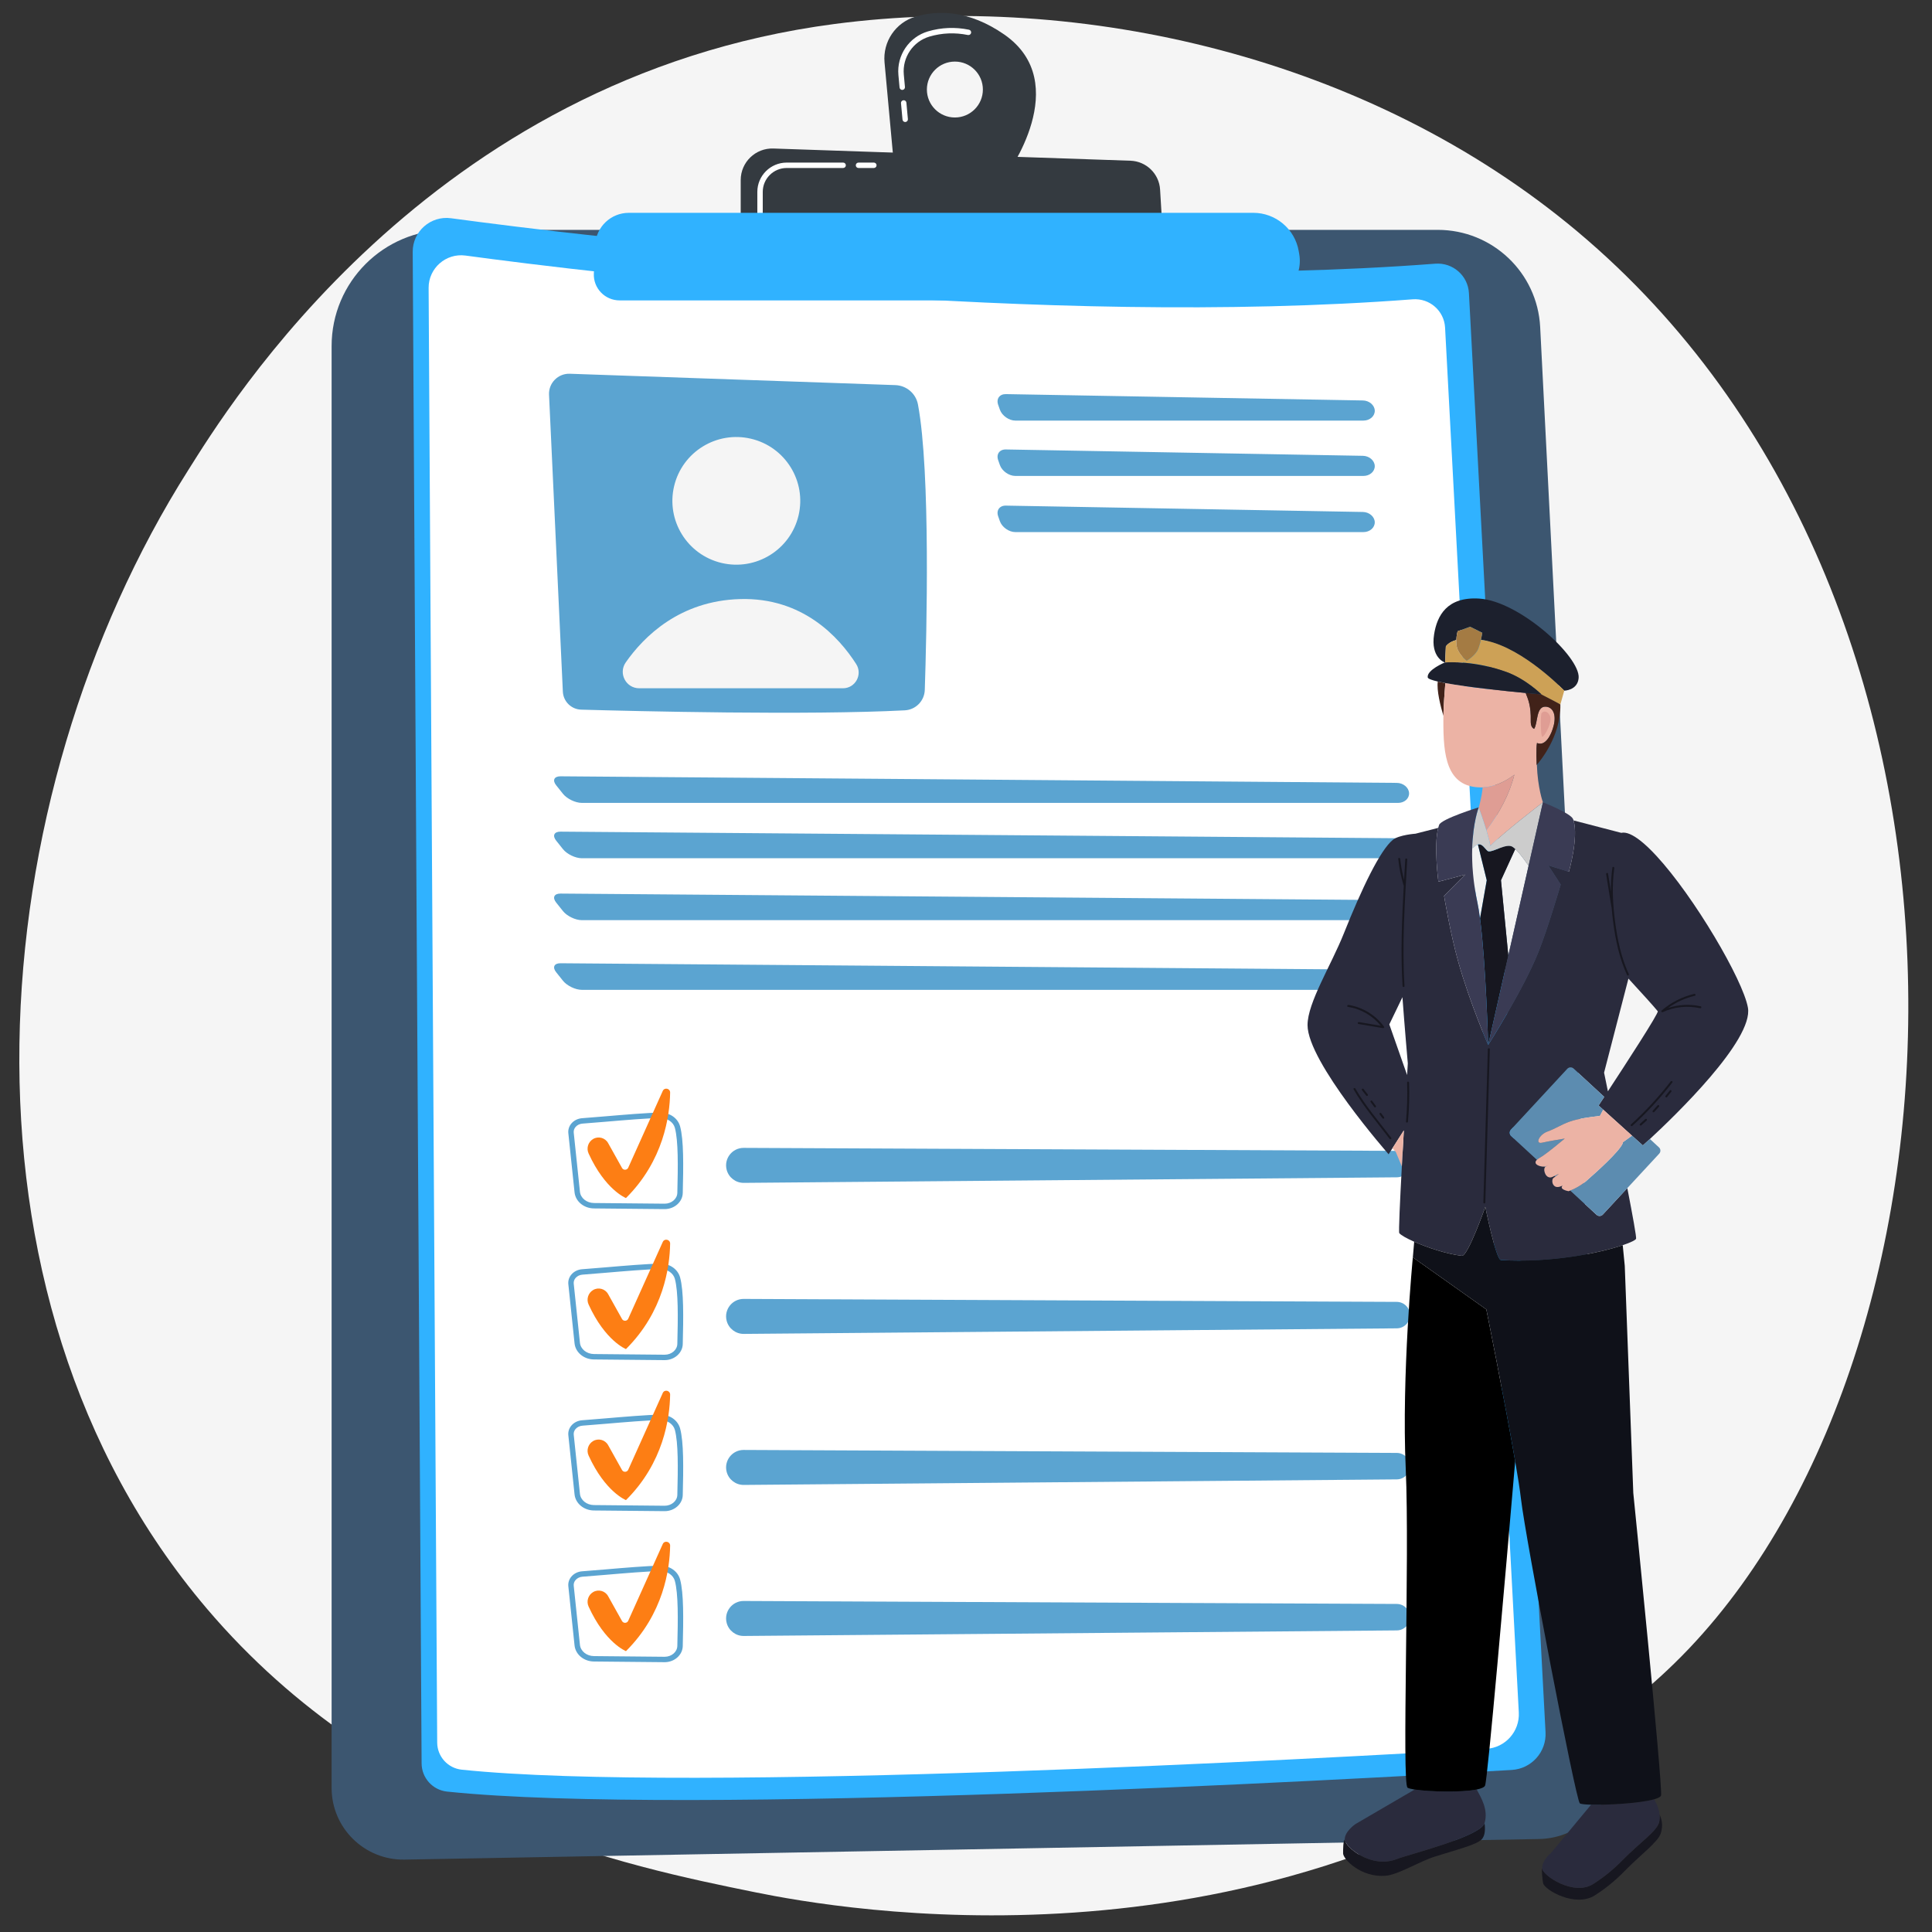
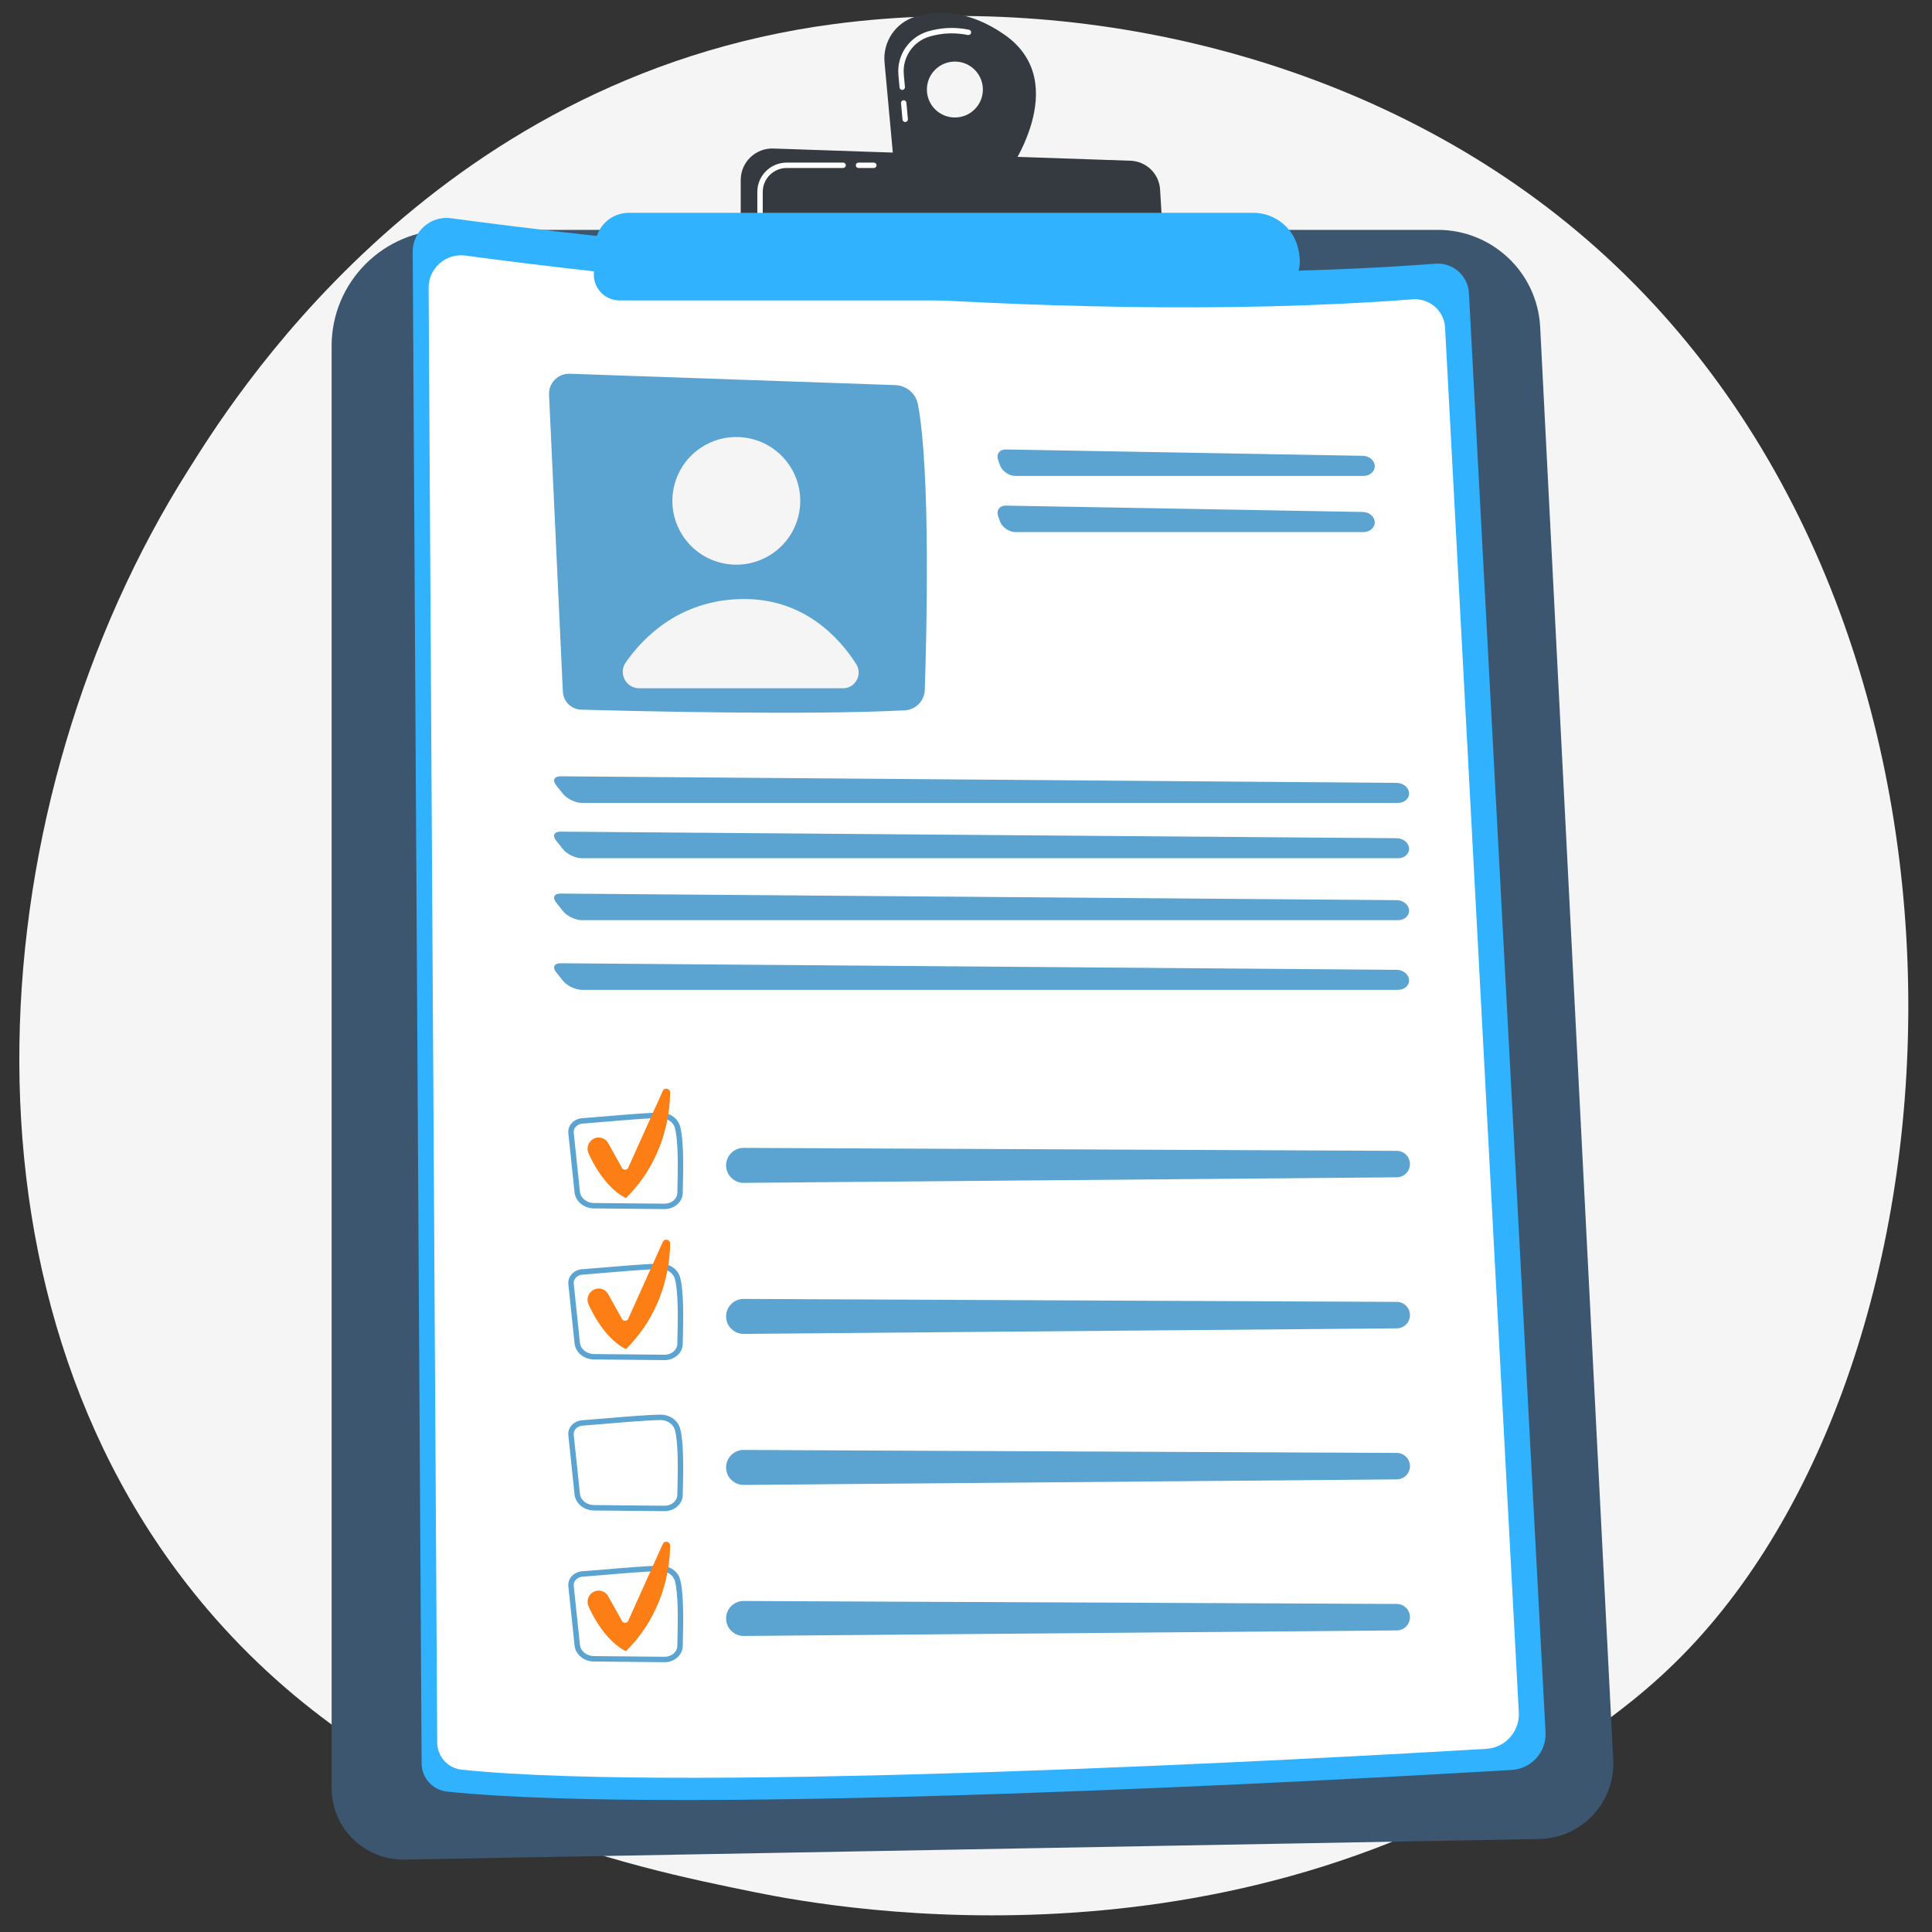
<svg xmlns="http://www.w3.org/2000/svg" width="300" height="300" viewBox="0 0 300 300" fill="none">
  <rect x="0" y="0" width="300" height="300" fill="#333333" stroke="none" />
  <g clip-path="url(#clip0_2781_20449)">
    <path d="M262.323 255.93C256.3 262.276 250.601 266.368 246.098 269.602C193.169 307.609 130.541 296.53 117.231 293.825C97.576 289.829 59.582 282.107 32.114 249.779C-9.443 200.869 -2.972 123.813 29.262 72.947C35.158 63.642 66.305 12.002 129.607 3.721C167.917 -1.291 212.575 8.817 244.915 35.933C312.799 92.852 307.967 207.839 262.323 255.929V255.93Z" fill="#F5F5F5" />
    <path d="M51.493 53.736C51.493 43.77 59.585 35.693 69.565 35.693H223.255C231.733 35.693 238.726 42.327 239.157 50.781L250.502 273.244C250.839 279.86 245.622 285.441 238.988 285.561L62.84 288.758C56.608 288.871 51.493 283.857 51.493 277.633V53.736Z" fill="#3C5670" />
    <path d="M64.085 39.116C64.066 35.928 66.875 33.46 70.038 33.888C91.026 36.73 163.197 45.518 222.867 40.946C225.588 40.737 227.95 42.795 228.095 45.517L239.99 268.971C240.154 272.036 237.81 274.655 234.742 274.837C209.645 276.319 106.291 282.051 69.427 278.197C67.184 277.962 65.48 276.076 65.467 273.823L64.085 39.116Z" fill="#30B2FF" />
    <path d="M66.556 44.715C66.538 41.648 69.241 39.272 72.286 39.684C92.483 42.419 161.937 50.877 219.36 46.476C221.98 46.276 224.252 48.257 224.391 50.875L235.839 265.916C235.995 268.865 233.74 271.386 230.788 271.561C206.637 272.988 107.175 278.504 71.698 274.795C69.538 274.569 67.9 272.754 67.887 270.586L66.556 44.715Z" fill="white" />
    <path d="M85.254 61.295L87.399 107.397C87.471 108.93 88.711 110.149 90.248 110.194C98.799 110.434 125.448 111.083 140.495 110.3C142.197 110.211 143.544 108.836 143.6 107.135C143.886 98.489 144.514 73.324 142.541 62.805C142.222 61.106 140.76 59.861 139.029 59.8L88.481 58.035C86.658 57.972 85.169 59.475 85.254 61.294V61.295Z" fill="#5BA4D1" />
    <path d="M123.997 80.049C125.256 74.722 121.952 69.384 116.616 68.126C111.28 66.869 105.934 70.168 104.674 75.496C103.415 80.823 106.72 86.161 112.055 87.418C117.391 88.675 122.738 85.376 123.997 80.049Z" fill="#F5F5F5" />
    <path d="M99.262 106.875H130.887C132.825 106.875 133.987 104.738 132.944 103.106C130.258 98.91 124.637 92.745 114.904 93.023C105.523 93.291 99.963 98.86 97.167 102.854C95.98 104.549 97.191 106.875 99.262 106.875Z" fill="#F5F5F5" />
-     <path d="M211.718 65.308C212.708 65.308 213.498 64.612 213.474 63.761C213.449 62.91 212.618 62.2 211.628 62.183L156.198 61.197C155.209 61.179 154.667 61.928 154.996 62.861L155.261 63.613C155.591 64.547 156.67 65.309 157.66 65.309H211.718V65.308Z" fill="#5BA4D1" />
    <path d="M156.197 69.791C155.207 69.773 154.665 70.522 154.995 71.455L155.26 72.207C155.589 73.14 156.669 73.903 157.658 73.903H211.716C212.707 73.903 213.496 73.207 213.472 72.356C213.447 71.505 212.617 70.795 211.627 70.778L156.197 69.792V69.791Z" fill="#5BA4D1" />
    <path d="M156.197 78.511C155.207 78.493 154.665 79.242 154.995 80.175L155.26 80.927C155.589 81.861 156.669 82.623 157.658 82.623H211.716C212.707 82.623 213.496 81.927 213.472 81.076C213.447 80.225 212.617 79.515 211.627 79.498L156.197 78.512V78.511Z" fill="#5BA4D1" />
    <path d="M217.101 124.673C218.092 124.673 218.856 123.977 218.799 123.126C218.743 122.275 217.887 121.573 216.896 121.566L87.04 120.544C86.049 120.536 85.743 121.163 86.36 121.936L87.422 123.266C88.039 124.04 89.353 124.673 90.344 124.673H217.102H217.101Z" fill="#5BA4D1" />
    <path d="M87.04 129.138C86.049 129.129 85.743 129.756 86.36 130.53L87.422 131.86C88.039 132.634 89.353 133.267 90.344 133.267H217.102C218.093 133.267 218.857 132.571 218.801 131.719C218.745 130.868 217.889 130.166 216.898 130.159L87.041 129.138H87.04Z" fill="#5BA4D1" />
    <path d="M87.04 138.754C86.049 138.746 85.743 139.373 86.36 140.146L87.422 141.477C88.039 142.25 89.353 142.883 90.344 142.883H217.102C218.093 142.883 218.857 142.187 218.801 141.336C218.745 140.485 217.889 139.783 216.898 139.776L87.041 138.754H87.04Z" fill="#5BA4D1" />
    <path d="M87.04 149.573C86.049 149.564 85.743 150.191 86.36 150.965L87.422 152.295C88.039 153.069 89.353 153.702 90.344 153.702H217.102C218.093 153.702 218.857 153.006 218.801 152.155C218.745 151.304 217.889 150.601 216.898 150.594L87.041 149.573H87.04Z" fill="#5BA4D1" />
    <path d="M103.211 187.748H103.181L92.222 187.643C90.656 187.628 89.364 186.552 89.215 185.141L88.251 175.96C88.195 175.421 88.362 174.888 88.723 174.459C89.126 173.98 89.738 173.679 90.4 173.633C91.323 173.57 92.624 173.459 94.001 173.342C96.9 173.096 100.507 172.789 102.537 172.764C104.01 172.757 105.259 173.627 105.606 174.907C106.177 177.015 106.127 181.004 106.018 185.254C105.983 186.635 104.726 187.748 103.211 187.748ZM90.458 174.472C90.022 174.502 89.626 174.695 89.368 175C89.155 175.253 89.056 175.563 89.088 175.872L90.052 185.053C90.156 186.039 91.091 186.791 92.229 186.803L103.189 186.908H103.21C104.273 186.908 105.151 186.16 105.175 185.233C105.283 181.047 105.333 177.126 104.792 175.127C104.55 174.232 103.616 173.608 102.546 173.605C100.547 173.63 96.956 173.935 94.071 174.18C92.691 174.297 91.388 174.408 90.458 174.472Z" fill="#5BA4D1" />
    <path d="M112.837 181.651C113.155 182.853 114.247 183.686 115.492 183.675L216.896 182.812C218.044 182.803 218.962 181.857 218.937 180.713C218.913 179.6 218.004 178.708 216.889 178.704L115.481 178.242C113.692 178.234 112.381 179.924 112.838 181.652L112.837 181.651Z" fill="#5BA4D1" />
    <path d="M92.104 176.86C92.918 176.383 93.965 176.668 94.425 177.49L96.587 181.359C96.803 181.747 97.369 181.722 97.551 181.318L102.913 169.4C103.18 168.805 104.067 169.006 104.058 169.658C104.003 173.303 103.034 180.233 97.2 186.033C97.2 186.033 93.985 184.785 91.396 179.109C91.022 178.289 91.327 177.316 92.105 176.86H92.104Z" fill="#FD7E14" />
    <path d="M103.211 211.2H103.181L92.222 211.095C90.656 211.08 89.364 210.005 89.215 208.593L88.251 199.412C88.195 198.873 88.362 198.34 88.723 197.911C89.126 197.432 89.738 197.131 90.4 197.085C91.323 197.022 92.624 196.911 94.001 196.795C96.9 196.548 100.507 196.242 102.537 196.216C102.551 196.216 102.567 196.216 102.581 196.216C104.022 196.216 105.262 197.093 105.606 198.36C106.177 200.467 106.127 204.456 106.018 208.707C105.983 210.087 104.726 211.2 103.211 211.2ZM90.458 197.925C90.022 197.954 89.626 198.147 89.368 198.453C89.155 198.705 89.056 199.015 89.088 199.324L90.052 208.505C90.156 209.491 91.091 210.243 92.229 210.255L103.189 210.36H103.21C104.273 210.36 105.151 209.612 105.175 208.685C105.283 204.499 105.333 200.578 104.792 198.579C104.55 197.684 103.603 197.04 102.546 197.057C100.547 197.082 96.957 197.387 94.071 197.632C92.691 197.749 91.388 197.86 90.458 197.925Z" fill="#5BA4D1" />
    <path d="M112.837 205.103C113.155 206.305 114.247 207.138 115.492 207.127L216.896 206.264C218.044 206.255 218.962 205.31 218.937 204.165C218.913 203.052 218.004 202.161 216.889 202.156L115.481 201.695C113.692 201.686 112.381 203.376 112.838 205.105L112.837 205.103Z" fill="#5BA4D1" />
    <path d="M92.104 200.311C92.918 199.834 93.965 200.119 94.425 200.941L96.587 204.81C96.803 205.198 97.369 205.173 97.551 204.768L102.913 192.851C103.18 192.256 104.067 192.457 104.058 193.109C104.003 196.754 103.034 203.684 97.2 209.484C97.2 209.484 93.985 208.236 91.396 202.56C91.022 201.74 91.327 200.767 92.105 200.311H92.104Z" fill="#FD7E14" />
    <path d="M103.211 234.651H103.181L92.222 234.546C90.656 234.532 89.364 233.456 89.215 232.044L88.251 222.863C88.195 222.324 88.362 221.791 88.723 221.362C89.126 220.883 89.738 220.582 90.4 220.536C91.323 220.473 92.624 220.362 94.001 220.245C96.9 219.999 100.507 219.692 102.537 219.667C102.551 219.667 102.567 219.667 102.581 219.667C104.022 219.667 105.262 220.543 105.606 221.81C106.177 223.918 106.127 227.907 106.018 232.158C105.983 233.538 104.726 234.651 103.211 234.651ZM90.458 221.375C90.022 221.405 89.626 221.598 89.368 221.903C89.155 222.156 89.056 222.466 89.088 222.776L90.052 231.957C90.156 232.943 91.091 233.695 92.229 233.706L103.189 233.811H103.21C104.273 233.811 105.151 233.063 105.175 232.136C105.283 227.95 105.333 224.029 104.792 222.03C104.55 221.135 103.603 220.487 102.546 220.508C100.547 220.533 96.957 220.838 94.071 221.083C92.691 221.2 91.388 221.311 90.458 221.375Z" fill="#5BA4D1" />
    <path d="M112.837 228.556C113.155 229.757 114.247 230.59 115.492 230.579L216.896 229.717C218.044 229.707 218.962 228.762 218.937 227.618C218.913 226.504 218.004 225.613 216.889 225.608L115.481 225.147C113.692 225.138 112.381 226.829 112.838 228.557L112.837 228.556Z" fill="#5BA4D1" />
-     <path d="M92.104 223.763C92.918 223.286 93.965 223.571 94.425 224.393L96.587 228.262C96.803 228.65 97.369 228.625 97.551 228.221L102.913 216.303C103.18 215.708 104.067 215.909 104.058 216.561C104.003 220.206 103.034 227.136 97.2 232.936C97.2 232.936 93.985 231.688 91.396 226.012C91.022 225.192 91.327 224.219 92.105 223.763H92.104Z" fill="#FD7E14" />
    <path d="M103.211 258.103H103.181L92.222 257.998C90.656 257.984 89.364 256.908 89.215 255.497L88.251 246.315C88.195 245.776 88.362 245.244 88.723 244.815C89.126 244.335 89.738 244.034 90.4 243.989C91.323 243.925 92.624 243.815 94.001 243.698C96.9 243.451 100.507 243.145 102.537 243.12C102.551 243.12 102.567 243.12 102.581 243.12C104.022 243.12 105.262 243.996 105.606 245.263C106.177 247.37 106.127 251.359 106.018 255.61C105.983 256.99 104.726 258.103 103.211 258.103ZM90.458 244.828C90.022 244.857 89.626 245.051 89.368 245.356C89.155 245.608 89.056 245.918 89.088 246.228L90.052 255.409C90.156 256.395 91.091 257.147 92.229 257.158L103.189 257.263H103.21C104.273 257.263 105.151 256.516 105.175 255.588C105.283 251.402 105.333 247.481 104.792 245.482C104.55 244.587 103.603 243.937 102.546 243.96C100.547 243.985 96.957 244.29 94.071 244.536C92.691 244.652 91.388 244.763 90.458 244.828Z" fill="#5BA4D1" />
    <path d="M112.837 252.008C113.155 253.209 114.247 254.042 115.492 254.032L216.896 253.169C218.044 253.159 218.962 252.214 218.937 251.07C218.913 249.956 218.004 249.065 216.889 249.06L115.481 248.599C113.692 248.591 112.381 250.281 112.838 252.009L112.837 252.008Z" fill="#5BA4D1" />
    <path d="M92.104 247.215C92.918 246.738 93.965 247.023 94.425 247.846L96.587 251.714C96.803 252.102 97.369 252.077 97.551 251.673L102.913 239.755C103.18 239.16 104.067 239.361 104.058 240.013C104.003 243.658 103.034 250.588 97.2 256.388C97.2 256.388 93.985 255.14 91.396 249.464C91.022 248.644 91.327 247.671 92.105 247.215H92.104Z" fill="#FD7E14" />
    <path d="M155.942 5.361C150.39 1.505 145.562 1.581 142.165 2.583C139.065 3.496 137.056 6.484 137.351 9.697L138.817 25.666L156.255 27.211C156.255 27.211 166.83 12.922 155.943 5.361H155.942ZM148.274 18.244C145.873 18.244 143.926 16.3 143.926 13.903C143.926 11.506 145.873 9.562 148.274 9.562C150.674 9.562 152.621 11.506 152.621 13.903C152.621 16.3 150.674 18.244 148.274 18.244Z" fill="#343A40" />
    <path d="M140.559 18.948C140.344 18.948 140.16 18.784 140.14 18.566L139.906 16.023C139.885 15.791 140.055 15.588 140.287 15.566C140.523 15.543 140.724 15.715 140.744 15.946L140.977 18.49C140.999 18.721 140.828 18.925 140.596 18.946C140.583 18.948 140.57 18.948 140.557 18.948H140.559ZM140.102 13.964C139.887 13.964 139.703 13.801 139.683 13.583L139.505 11.652C139.225 8.591 141.154 5.741 144.092 4.875C146.173 4.261 148.318 4.174 150.464 4.614C150.692 4.66 150.839 4.882 150.792 5.109C150.745 5.336 150.524 5.481 150.295 5.436C148.283 5.025 146.276 5.107 144.329 5.68C141.775 6.434 140.098 8.913 140.342 11.575L140.519 13.506C140.54 13.738 140.369 13.941 140.138 13.963C140.125 13.964 140.112 13.964 140.098 13.964H140.102Z" fill="white" />
    <path d="M115.017 35.986V27.957C115.017 25.186 117.318 22.965 120.092 23.061L175.537 24.957C177.998 25.042 179.99 26.98 180.138 29.434L180.602 37.148L115.017 35.985V35.986Z" fill="#343A40" />
    <path d="M135.692 26.086H133.308C133.075 26.086 132.887 25.898 132.887 25.666C132.887 25.435 133.076 25.247 133.308 25.247H135.692C135.925 25.247 136.112 25.435 136.112 25.666C136.112 25.898 135.923 26.086 135.692 26.086Z" fill="white" />
    <path d="M118.018 33.465C117.786 33.465 117.598 33.277 117.598 33.045V29.798C117.598 27.287 119.643 25.247 122.156 25.247H130.923C131.155 25.247 131.343 25.435 131.343 25.666C131.343 25.898 131.154 26.086 130.923 26.086H122.156C120.106 26.086 118.44 27.751 118.44 29.796V33.044C118.44 33.277 118.251 33.464 118.02 33.464L118.018 33.465Z" fill="white" />
    <path d="M92.426 38.013C92.56 35.233 94.857 33.048 97.644 33.048L194.6 33.045C198.086 33.045 201.067 35.55 201.662 38.98L201.744 39.453C202.396 43.21 199.499 46.645 195.68 46.645H96.208C93.923 46.645 92.101 44.737 92.211 42.458L92.425 38.013H92.426Z" fill="#30B2FF" />
    <g clip-path="url(#clip1_2781_20449)">
      <path d="M271.413 156.447C270.632 152.126 263.056 139.223 257.194 132.884C256.32 131.937 255.484 131.138 254.714 130.535C253.537 129.613 252.514 129.147 251.748 129.324L244.337 127.397C245.141 130.057 243.615 135.368 243.615 135.368L240.413 134.376L242.345 137.352C242.345 137.352 240.337 144.209 238.866 147.878C236.547 153.665 231.082 162.262 231.082 162.262C231.082 162.262 228.249 155.753 226.444 149.366C225.23 145.067 224.237 139.115 224.237 139.115L227.513 135.808L223.353 136.91C223.353 136.91 222.615 131.348 223.326 128.552L219.808 129.454C219.808 129.454 217.246 129.633 216.285 130.408C214.305 132.004 211.45 137.983 208.666 144.957C206.695 149.896 203.034 155.702 203.034 159.175C203.034 164.907 215.623 179.236 215.623 179.236L216.217 178.303L217.989 175.523C217.884 177.363 217.777 179.278 217.678 181.117C217.385 186.55 217.165 191.313 217.278 191.471C217.497 191.774 218.382 192.278 219.594 192.815C221.659 193.728 224.678 194.735 226.995 194.998C227.931 195.104 230.639 187.393 230.639 187.393C230.639 187.393 232.277 195.611 233.068 195.66C240.882 196.137 248.442 194.543 251.977 193.351C253.216 192.934 253.964 192.565 254.049 192.353C254.133 192.14 253.516 188.747 252.689 184.488L248.889 188.592C248.629 188.873 248.189 188.89 247.908 188.63L243.832 184.869C243.66 184.936 243.559 184.967 243.559 184.967C243.559 184.967 242.002 184.689 242.665 184.091C242.477 184.172 242.291 184.244 242.105 184.29C241.051 184.556 240.79 183.157 241.284 182.869C241.341 182.835 241.417 182.782 241.503 182.72L241.375 182.602C241.275 182.649 241.177 182.695 241.073 182.743C240.096 183.201 239.557 181.746 239.908 181.251L239.794 181.146C239.103 181.201 237.966 180.757 238.656 180.095L234.655 176.403C234.373 176.143 234.355 175.705 234.616 175.423L243.368 165.974C243.628 165.693 244.067 165.676 244.349 165.935L249.106 170.325C248.563 171.152 248.226 171.661 248.226 171.661L248.948 172.312L253.417 176.344L255.1 177.861C255.1 177.861 255.509 177.497 256.194 176.865C259.987 173.356 272.326 161.493 271.414 156.45L271.413 156.447ZM218.494 166.931L215.733 159.065L217.769 154.842C218.108 159.452 218.604 165.127 218.604 165.127C218.604 165.127 218.562 165.802 218.494 166.931ZM249.674 169.455C249.312 167.682 249.08 166.561 249.08 166.561L252.862 151.954C254.844 154.109 256.827 156.29 257.417 157.026C257.616 157.275 252.314 165.429 249.674 169.455Z" fill="#2A2B3D" />
      <path d="M216.218 178.303C216.541 178.654 216.727 178.85 216.727 178.85L217.678 181.117C217.777 179.278 217.884 177.363 217.989 175.523L216.218 178.303Z" fill="#ECB3A5" />
-       <path d="M216.854 288.68C212.958 290.199 208.826 286.824 208.813 285.611C208.563 285.889 208.556 287.105 208.556 287.793C208.556 288.68 211.296 291.554 215.112 291.271C217.142 291.119 220.319 289.065 222.857 288.274C226.628 287.099 229.371 286.403 230.098 285.593C230.603 285.029 230.651 284.061 230.52 283.084C230.52 283.087 230.519 283.089 230.518 283.092C229.891 285.192 218.75 287.942 216.853 288.68H216.854Z" fill="#171720" />
      <path d="M219.669 277.878L210.474 283.24C210.474 283.24 208.8 284.387 208.813 285.611C208.826 286.824 212.958 290.199 216.854 288.68C218.75 287.942 229.892 285.192 230.519 283.092C230.519 283.089 230.52 283.087 230.521 283.084C231.134 281.019 230.012 279.197 229.303 277.872C226.921 278.361 221.941 278.225 219.669 277.878Z" fill="#2A2B3D" />
      <path d="M219.386 195.237C219.386 195.237 217.62 213.534 218.283 228.083C218.91 241.861 217.65 276.973 218.565 277.591C218.719 277.695 219.114 277.793 219.669 277.877C221.941 278.224 226.92 278.36 229.303 277.871C230.01 277.726 230.491 277.526 230.601 277.261C231.005 276.288 233.71 245.209 235.276 226.897C233.701 217.742 230.796 203.325 230.796 203.325L219.386 195.237Z" fill="black" />
      <path d="M223.26 105.828C223.061 107.175 223.676 109.617 224.132 111.163C224.166 109.13 224.318 107.711 224.43 106.067C223.997 105.988 223.606 105.908 223.26 105.828Z" fill="#412219" />
      <path d="M257.648 282.863C257.386 284.281 254.55 286.167 251.995 288.789C250.431 290.396 248.861 291.61 247.38 292.55C244.335 294.485 239.526 291.189 239.471 290.145C239.469 290.106 239.472 290.066 239.473 290.027C239.347 290.408 239.509 291.858 239.612 292.415C239.803 293.442 244.592 296.251 247.637 294.317C249.118 293.375 250.687 292.161 252.25 290.556C254.806 287.933 257.503 286.014 257.904 284.628C258.248 283.439 258.067 282.598 257.686 281.721C257.725 282.087 257.72 282.468 257.647 282.863H257.648Z" fill="#171720" />
      <path d="M247.068 280.229L240.819 287.749C240.819 287.749 239.493 288.796 239.473 290.027C239.473 290.066 239.469 290.105 239.471 290.145C239.526 291.189 244.335 294.485 247.38 292.55C248.861 291.61 250.43 290.397 251.995 288.79C254.55 286.167 257.386 284.281 257.648 282.863C257.721 282.468 257.725 282.087 257.687 281.721C257.598 280.854 257.251 280.069 256.859 279.391C254.689 280.009 249.739 280.297 247.068 280.229Z" fill="#2A2B3D" />
      <path d="M233.069 195.66C232.279 195.611 230.64 187.393 230.64 187.393C230.64 187.393 227.932 195.104 226.996 194.998C224.679 194.735 221.66 193.729 219.595 192.815L219.386 195.237L230.796 203.325C230.796 203.325 233.701 217.742 235.276 226.897C235.694 229.329 236.019 231.393 236.171 232.713C236.891 238.999 244.681 279.523 245.313 280.022C245.458 280.137 246.119 280.205 247.068 280.23C249.738 280.297 254.689 280.009 256.859 279.391C257.475 279.216 257.872 279.015 257.924 278.786C258.224 277.469 253.617 231.831 253.617 231.831L252.292 196.56L251.977 193.351C248.442 194.543 240.882 196.137 233.068 195.66H233.069Z" fill="#0F1119" />
      <path d="M230.804 128.915C232.793 126.293 234.365 123.397 235.149 120.298C233.631 121.458 231.912 122.201 230.227 122.262C230.057 124.037 229.617 125.363 229.617 125.363C229.617 125.363 230.276 127.167 230.804 128.914V128.915Z" fill="#DF9D94" />
      <path d="M240.038 109.731C238.482 109.632 238.824 112.293 238.22 113.173C237.956 113.063 237.678 112.762 237.695 111.975C237.745 109.602 237.309 108.639 236.9 107.602C233.623 107.291 227.843 106.696 224.43 106.067C224.318 107.711 224.166 109.13 224.132 111.163C224.128 111.425 224.124 111.69 224.124 111.973C224.124 117.148 224.528 122.269 230.004 122.269C230.078 122.269 230.153 122.264 230.228 122.261C231.913 122.201 233.632 121.458 235.15 120.298C234.366 123.397 232.794 126.293 230.805 128.914C231.085 129.841 231.327 130.751 231.416 131.368C233.225 129.451 239.583 124.583 239.583 124.583C239.583 124.583 238.771 122.364 238.643 118.744C238.627 118.762 238.61 118.78 238.61 118.78C238.61 118.78 238.506 116.129 238.66 115.394C238.662 115.388 238.664 115.377 238.666 115.37C238.708 115.386 238.75 115.405 238.793 115.42C239.943 115.821 240.881 114.222 241.268 112.625C241.681 110.919 241.127 109.809 240.039 109.732L240.038 109.731Z" fill="#ECB3A5" />
      <path d="M239.344 107.824C239.278 107.818 238.33 107.738 236.9 107.602C237.31 108.639 237.745 109.602 237.695 111.975C237.678 112.762 237.955 113.062 238.22 113.173C238.824 112.293 238.482 109.632 240.038 109.731C241.127 109.808 241.68 110.918 241.267 112.624C240.881 114.222 239.942 115.821 238.792 115.419C238.749 115.404 238.707 115.385 238.665 115.369C238.663 115.377 238.661 115.388 238.659 115.393C238.505 116.129 238.609 118.779 238.609 118.779C238.609 118.779 238.625 118.761 238.642 118.743C238.967 118.381 242.386 114.438 242.293 109.4C242.294 109.391 242.294 109.382 242.296 109.373C242.283 109.366 241.073 108.692 239.344 107.822V107.824Z" fill="#412219" />
      <path d="M233.069 136.69L234.212 148.386L237.358 134.444C236.865 133.714 236 132.494 235.29 131.83L233.069 136.689V136.69Z" fill="#F2F2F2" />
      <path d="M229.49 131.125C229.426 131.143 229.36 131.168 229.292 131.207C229.088 131.322 228.85 131.531 228.601 131.791C228.541 134.064 228.72 136.895 229.425 140.217C229.566 140.882 229.696 141.7 229.817 142.621L230.86 136.69L229.489 131.125H229.49Z" fill="#F2F2F2" />
      <path d="M239.482 114.413C239.745 114.441 240.735 112.752 240.773 111.686C240.805 110.825 239.918 110.076 239.37 110.749C239.203 110.953 239.219 114.386 239.482 114.413Z" fill="#DF9D94" />
      <path d="M217.981 137.495C217.693 142.697 217.465 147.919 217.789 153.113C217.801 153.308 218.106 153.309 218.093 153.113C217.685 146.57 218.15 139.982 218.513 133.447C218.524 133.251 218.219 133.252 218.209 133.447C218.15 134.509 218.088 135.572 218.028 136.636C217.745 135.564 217.538 134.471 217.423 133.366C217.403 133.174 217.098 133.172 217.118 133.366C217.261 134.741 217.531 136.098 217.93 137.421C217.94 137.455 217.959 137.477 217.981 137.494V137.495Z" fill="#171720" />
      <path d="M224.51 100.39C224.51 100.39 224.848 99.73 226.134 99.377C226.164 98.64 226.333 98.025 226.333 98.025L228.29 97.323L230.167 98.257C230.167 98.257 230.102 98.727 229.961 99.343C230.206 99.382 230.454 99.424 230.721 99.479C236.626 100.695 242.895 107.25 242.895 107.25C242.895 107.25 244.986 107.207 245.131 105.266C245.38 101.96 235.935 93.356 229.728 92.95C224.676 92.62 223.145 95.618 222.688 98.489C222.108 102.126 224.345 102.87 224.345 102.87L224.398 102.866L224.51 100.391V100.39Z" fill="#1C202D" />
      <path d="M230.721 99.48C230.454 99.425 230.206 99.383 229.961 99.344C229.866 99.756 229.738 100.23 229.569 100.68C229.147 101.802 227.751 102.592 227.751 102.592C227.751 102.592 226.594 101.736 226.26 100.613C226.143 100.217 226.117 99.779 226.134 99.378C224.848 99.73 224.51 100.391 224.51 100.391L224.398 102.866C224.906 102.827 229.066 102.578 233.951 104.358C236.954 105.452 239.357 107.825 239.357 107.825C239.357 107.825 239.346 107.825 239.343 107.824C241.071 108.694 242.282 109.368 242.294 109.375H242.295L242.895 107.251C242.895 107.251 236.626 100.696 230.721 99.48Z" fill="#CDA156" />
-       <path d="M236.9 107.602C238.33 107.738 239.278 107.818 239.344 107.824C239.346 107.824 239.358 107.825 239.358 107.825C239.358 107.825 236.955 105.452 233.952 104.358C229.066 102.578 224.907 102.827 224.399 102.866C224.364 102.869 224.346 102.87 224.346 102.87C224.346 102.87 221.53 104.027 221.696 105.185C221.725 105.392 222.318 105.61 223.261 105.828C223.607 105.907 223.998 105.988 224.43 106.067C227.844 106.696 233.624 107.291 236.901 107.602H236.9Z" fill="#1C202D" />
      <path d="M226.26 100.613C226.594 101.736 227.751 102.592 227.751 102.592C227.751 102.592 229.147 101.802 229.569 100.68C229.738 100.23 229.866 99.756 229.961 99.344C230.103 98.728 230.167 98.257 230.167 98.257L228.29 97.324L226.333 98.026C226.333 98.026 226.164 98.641 226.134 99.378C226.118 99.779 226.143 100.218 226.26 100.613Z" fill="#A47B43" />
      <path d="M234.212 148.386L233.069 136.69L235.29 131.831C235.122 131.675 234.964 131.548 234.822 131.467C233.902 130.951 232 132.245 231.21 132.197C231.165 132.201 231.122 132.196 231.077 132.174C231.03 132.158 230.99 132.135 230.958 132.101C230.956 132.099 230.957 132.094 230.955 132.092C230.581 131.785 230.145 130.946 229.49 131.124L230.861 136.689L229.818 142.62C230.722 149.495 231.083 162.261 231.083 162.261L234.213 148.385L234.212 148.386Z" fill="#171720" />
      <path d="M228.601 131.791C228.85 131.531 229.088 131.322 229.292 131.207C229.36 131.169 229.426 131.143 229.49 131.125C230.145 130.946 230.58 131.786 230.955 132.093C230.957 132.095 230.955 132.099 230.958 132.102C230.99 132.135 231.031 132.158 231.077 132.175C231.122 132.196 231.166 132.201 231.21 132.198C232.001 132.246 233.902 130.951 234.822 131.468C234.964 131.548 235.123 131.676 235.29 131.832C236 132.496 236.866 133.715 237.358 134.446L239.582 124.586C239.582 124.586 233.223 129.454 231.415 131.371C231.326 130.753 231.084 129.844 230.804 128.917C230.276 127.17 229.617 125.367 229.617 125.367C229.617 125.367 228.71 127.655 228.601 131.795V131.791Z" fill="#CCCCCC" />
      <path d="M237.358 134.444L234.212 148.386L231.082 162.262C231.082 162.262 236.547 153.665 238.866 147.878C240.337 144.209 242.345 137.352 242.345 137.352L240.413 134.376L243.615 135.368C243.615 135.368 245.142 130.058 244.337 127.397C244.318 127.334 244.299 127.271 244.278 127.211C243.938 126.272 239.583 124.584 239.583 124.584L237.359 134.444H237.358Z" fill="#3A3B54" />
      <path d="M223.352 136.91L227.512 135.808L224.236 139.115C224.236 139.115 225.229 145.067 226.443 149.366C228.249 155.753 231.081 162.262 231.081 162.262C231.081 162.262 230.72 149.496 229.816 142.62C229.695 141.7 229.565 140.882 229.424 140.217C228.719 136.895 228.54 134.064 228.6 131.791C228.709 127.651 229.616 125.363 229.616 125.363C229.616 125.363 223.801 127.154 223.462 128.093C223.41 128.235 223.365 128.39 223.324 128.552C222.613 131.349 223.351 136.91 223.351 136.91H223.352Z" fill="#3A3B54" />
      <path d="M230.335 186.73C230.329 186.926 230.634 186.926 230.64 186.73C230.872 178.793 231.105 170.856 231.338 162.92C231.344 162.724 231.039 162.724 231.033 162.92C230.801 170.856 230.568 178.793 230.335 186.73Z" fill="#171720" />
      <path d="M253.416 176.341C252.822 176.776 252.338 177.123 252.002 177.363C251.991 177.445 251.974 177.525 251.943 177.596C251.391 178.856 247.836 182.044 246.669 183.063C245.603 184.105 244.369 184.661 243.833 184.869L247.909 188.63C248.19 188.89 248.63 188.873 248.89 188.592L252.69 184.488L257.641 179.141C257.901 178.86 257.885 178.422 257.603 178.162L256.193 176.861C255.508 177.494 255.099 177.857 255.099 177.857L253.416 176.34V176.341Z" fill="#5C8CB0" />
      <path d="M241.375 182.601L241.503 182.719C241.66 182.603 241.863 182.441 242.086 182.256C241.849 182.378 241.615 182.489 241.374 182.601H241.375Z" fill="#5C8CB0" />
      <path d="M240.018 181.142C240.124 181.077 240.279 180.984 240.451 180.88C240.332 180.94 240.223 180.998 240.135 181.053C240.052 181.105 239.931 181.133 239.794 181.144L239.908 181.25C239.939 181.207 239.973 181.169 240.017 181.143L240.018 181.142Z" fill="#5C8CB0" />
      <path d="M241.749 177.811L241.746 177.806C241.746 177.806 242.249 177.382 242.98 176.795C242.088 176.94 240.385 177.225 239.472 177.437C238.31 177.706 238.986 176.186 240.284 175.71C241.585 175.237 242.349 174.666 243.726 174.166C245.031 173.69 247.23 173.419 248.101 173.325C248.112 173.322 248.125 173.315 248.136 173.313C248.232 173.289 248.333 173.281 248.438 173.286C248.593 172.981 248.763 172.655 248.949 172.309L248.227 171.659C248.227 171.659 248.564 171.149 249.107 170.322L244.35 165.933C244.068 165.673 243.629 165.69 243.369 165.971L234.617 175.42C234.357 175.702 234.374 176.14 234.655 176.4L238.657 180.092C238.751 180.001 238.87 179.907 239.04 179.81C240.021 179.24 241.146 178.279 241.749 177.81V177.811Z" fill="#5C8CB0" />
      <path d="M251.942 177.596C251.973 177.525 251.99 177.445 252 177.363C252.338 177.123 252.822 176.775 253.415 176.341L248.946 172.309C248.76 172.654 248.591 172.981 248.435 173.286C248.33 173.281 248.23 173.289 248.133 173.313C248.123 173.316 248.109 173.323 248.098 173.325C247.227 173.418 245.028 173.689 243.723 174.166C242.346 174.666 241.582 175.237 240.281 175.71C238.983 176.185 238.307 177.705 239.469 177.437C240.382 177.225 242.085 176.939 242.977 176.795C242.247 177.382 241.743 177.806 241.743 177.806C241.743 177.806 241.745 177.81 241.746 177.811C241.142 178.28 240.017 179.241 239.037 179.811C238.867 179.909 238.748 180.002 238.654 180.093C237.964 180.755 239.102 181.199 239.792 181.144C239.929 181.133 240.049 181.104 240.133 181.052C240.22 180.997 240.33 180.94 240.449 180.879C240.276 180.983 240.122 181.077 240.016 181.141C239.971 181.167 239.937 181.205 239.907 181.248C239.556 181.743 240.094 183.198 241.072 182.74C241.175 182.692 241.274 182.646 241.374 182.599C241.614 182.487 241.849 182.375 242.086 182.254C241.862 182.439 241.659 182.602 241.503 182.717C241.418 182.78 241.342 182.832 241.284 182.866C240.79 183.154 241.052 184.554 242.105 184.287C242.29 184.241 242.477 184.169 242.665 184.088C242.002 184.686 243.559 184.964 243.559 184.964C243.559 184.964 243.66 184.933 243.832 184.866C244.368 184.658 245.601 184.102 246.668 183.06C247.835 182.041 251.389 178.853 251.942 177.593V177.596Z" fill="#ECB3A5" />
      <path d="M249.4 135.739C249.675 137.447 249.951 139.155 250.228 140.864C250.231 140.881 250.244 140.885 250.25 140.897C250.312 141.671 250.395 142.443 250.496 143.206C250.864 145.997 251.462 148.83 252.649 151.399C252.731 151.577 252.994 151.422 252.912 151.245C251.721 148.668 251.131 145.803 250.773 143C250.43 140.3 250.281 137.506 250.664 134.801C250.691 134.609 250.398 134.526 250.371 134.72C250.197 135.945 250.133 137.186 250.142 138.43C249.992 137.506 249.844 136.582 249.694 135.658C249.663 135.465 249.369 135.547 249.401 135.739H249.4Z" fill="#171720" />
      <path d="M263.094 154.33C261.211 154.769 259.467 155.662 258.004 156.923C257.864 157.044 258.042 157.229 258.188 157.162C259.998 156.332 262.049 156.12 263.992 156.556C264.183 156.599 264.265 156.305 264.073 156.263C262.385 155.884 260.634 155.984 259.004 156.525C260.253 155.625 261.669 154.976 263.175 154.624C263.366 154.58 263.285 154.286 263.094 154.331V154.33Z" fill="#171720" />
      <path d="M259.684 168.083C259.803 167.928 259.539 167.777 259.421 167.93C257.566 170.333 255.499 172.568 253.251 174.609C253.106 174.741 253.322 174.956 253.467 174.825C255.735 172.764 257.813 170.508 259.684 168.084V168.083Z" fill="#171720" />
      <path d="M255.694 173.988C255.753 173.935 255.752 173.827 255.694 173.773C255.631 173.715 255.542 173.716 255.479 173.773C255.203 174.022 254.928 174.27 254.652 174.519C254.593 174.572 254.594 174.68 254.652 174.734C254.715 174.792 254.805 174.791 254.868 174.734C255.144 174.486 255.419 174.237 255.694 173.988Z" fill="#171720" />
      <path d="M256.862 172.675C257.111 172.4 257.36 172.123 257.608 171.848C257.661 171.789 257.671 171.691 257.608 171.633C257.55 171.58 257.449 171.57 257.392 171.633C257.144 171.908 256.895 172.184 256.647 172.46C256.594 172.519 256.584 172.617 256.647 172.675C256.705 172.728 256.805 172.738 256.862 172.675Z" fill="#171720" />
      <path d="M258.851 170.36C259.071 170.085 259.292 169.809 259.513 169.533C259.563 169.471 259.578 169.378 259.513 169.318C259.458 169.268 259.351 169.252 259.298 169.318C259.077 169.593 258.856 169.869 258.635 170.145C258.586 170.207 258.57 170.3 258.635 170.36C258.69 170.41 258.797 170.426 258.851 170.36Z" fill="#171720" />
      <path d="M209.304 156.341C211.306 156.649 213.144 157.711 214.412 159.283C213.283 159.092 212.153 158.9 211.024 158.709C210.832 158.677 210.75 158.97 210.943 159.002C212.209 159.217 213.475 159.432 214.741 159.646C214.856 159.666 215 159.542 214.914 159.423C213.6 157.623 211.595 156.388 209.386 156.048C209.194 156.019 209.111 156.312 209.305 156.341H209.304Z" fill="#171720" />
      <path d="M218.322 174.164C218.304 174.359 218.609 174.358 218.626 174.164C218.81 172.149 218.868 170.125 218.8 168.102C218.793 167.906 218.488 167.906 218.495 168.102C218.563 170.125 218.505 172.149 218.322 174.164Z" fill="#171720" />
      <path d="M215.767 176.833C215.884 176.987 216.149 176.836 216.03 176.68C214.139 174.165 212.03 171.753 210.455 169.019C210.357 168.85 210.093 169.002 210.192 169.172C211.768 171.906 213.876 174.319 215.767 176.833Z" fill="#171720" />
      <path d="M212.371 170.133C212.432 170.066 212.424 169.985 212.371 169.918C212.152 169.64 211.934 169.362 211.716 169.085C211.667 169.022 211.552 169.029 211.5 169.085C211.439 169.152 211.447 169.232 211.5 169.3C211.719 169.577 211.938 169.856 212.155 170.133C212.205 170.196 212.32 170.189 212.371 170.133Z" fill="#171720" />
-       <path d="M213.592 171.935C213.655 171.893 213.697 171.795 213.646 171.726C213.459 171.472 213.272 171.216 213.085 170.962C213.038 170.898 212.951 170.859 212.876 170.907C212.813 170.948 212.772 171.046 212.822 171.115C213.009 171.37 213.196 171.625 213.383 171.88C213.431 171.944 213.517 171.982 213.592 171.935Z" fill="#171720" />
+       <path d="M213.592 171.935C213.655 171.893 213.697 171.795 213.646 171.726C213.459 171.472 213.272 171.216 213.085 170.962C213.038 170.898 212.951 170.859 212.876 170.907C212.813 170.948 212.772 171.046 212.822 171.115C213.009 171.37 213.196 171.625 213.383 171.88C213.431 171.944 213.517 171.982 213.592 171.935" fill="#171720" />
      <path d="M214.754 173.706L214.871 173.69C214.935 173.649 214.976 173.551 214.925 173.482C214.778 173.279 214.631 173.078 214.483 172.875L214.393 172.806L214.275 172.821C214.211 172.863 214.171 172.961 214.221 173.03C214.368 173.232 214.516 173.434 214.662 173.636L214.753 173.706H214.754Z" fill="#171720" />
    </g>
  </g>
  <defs>
    <clipPath id="clip0_2781_20449">
      <rect width="295" height="296.01" fill="white" transform="translate(3 2)" />
    </clipPath>
    <clipPath id="clip1_2781_20449">
-       <rect width="68.427" height="202.055" fill="white" transform="translate(203.034 92.925)" />
-     </clipPath>
+       </clipPath>
  </defs>
</svg>